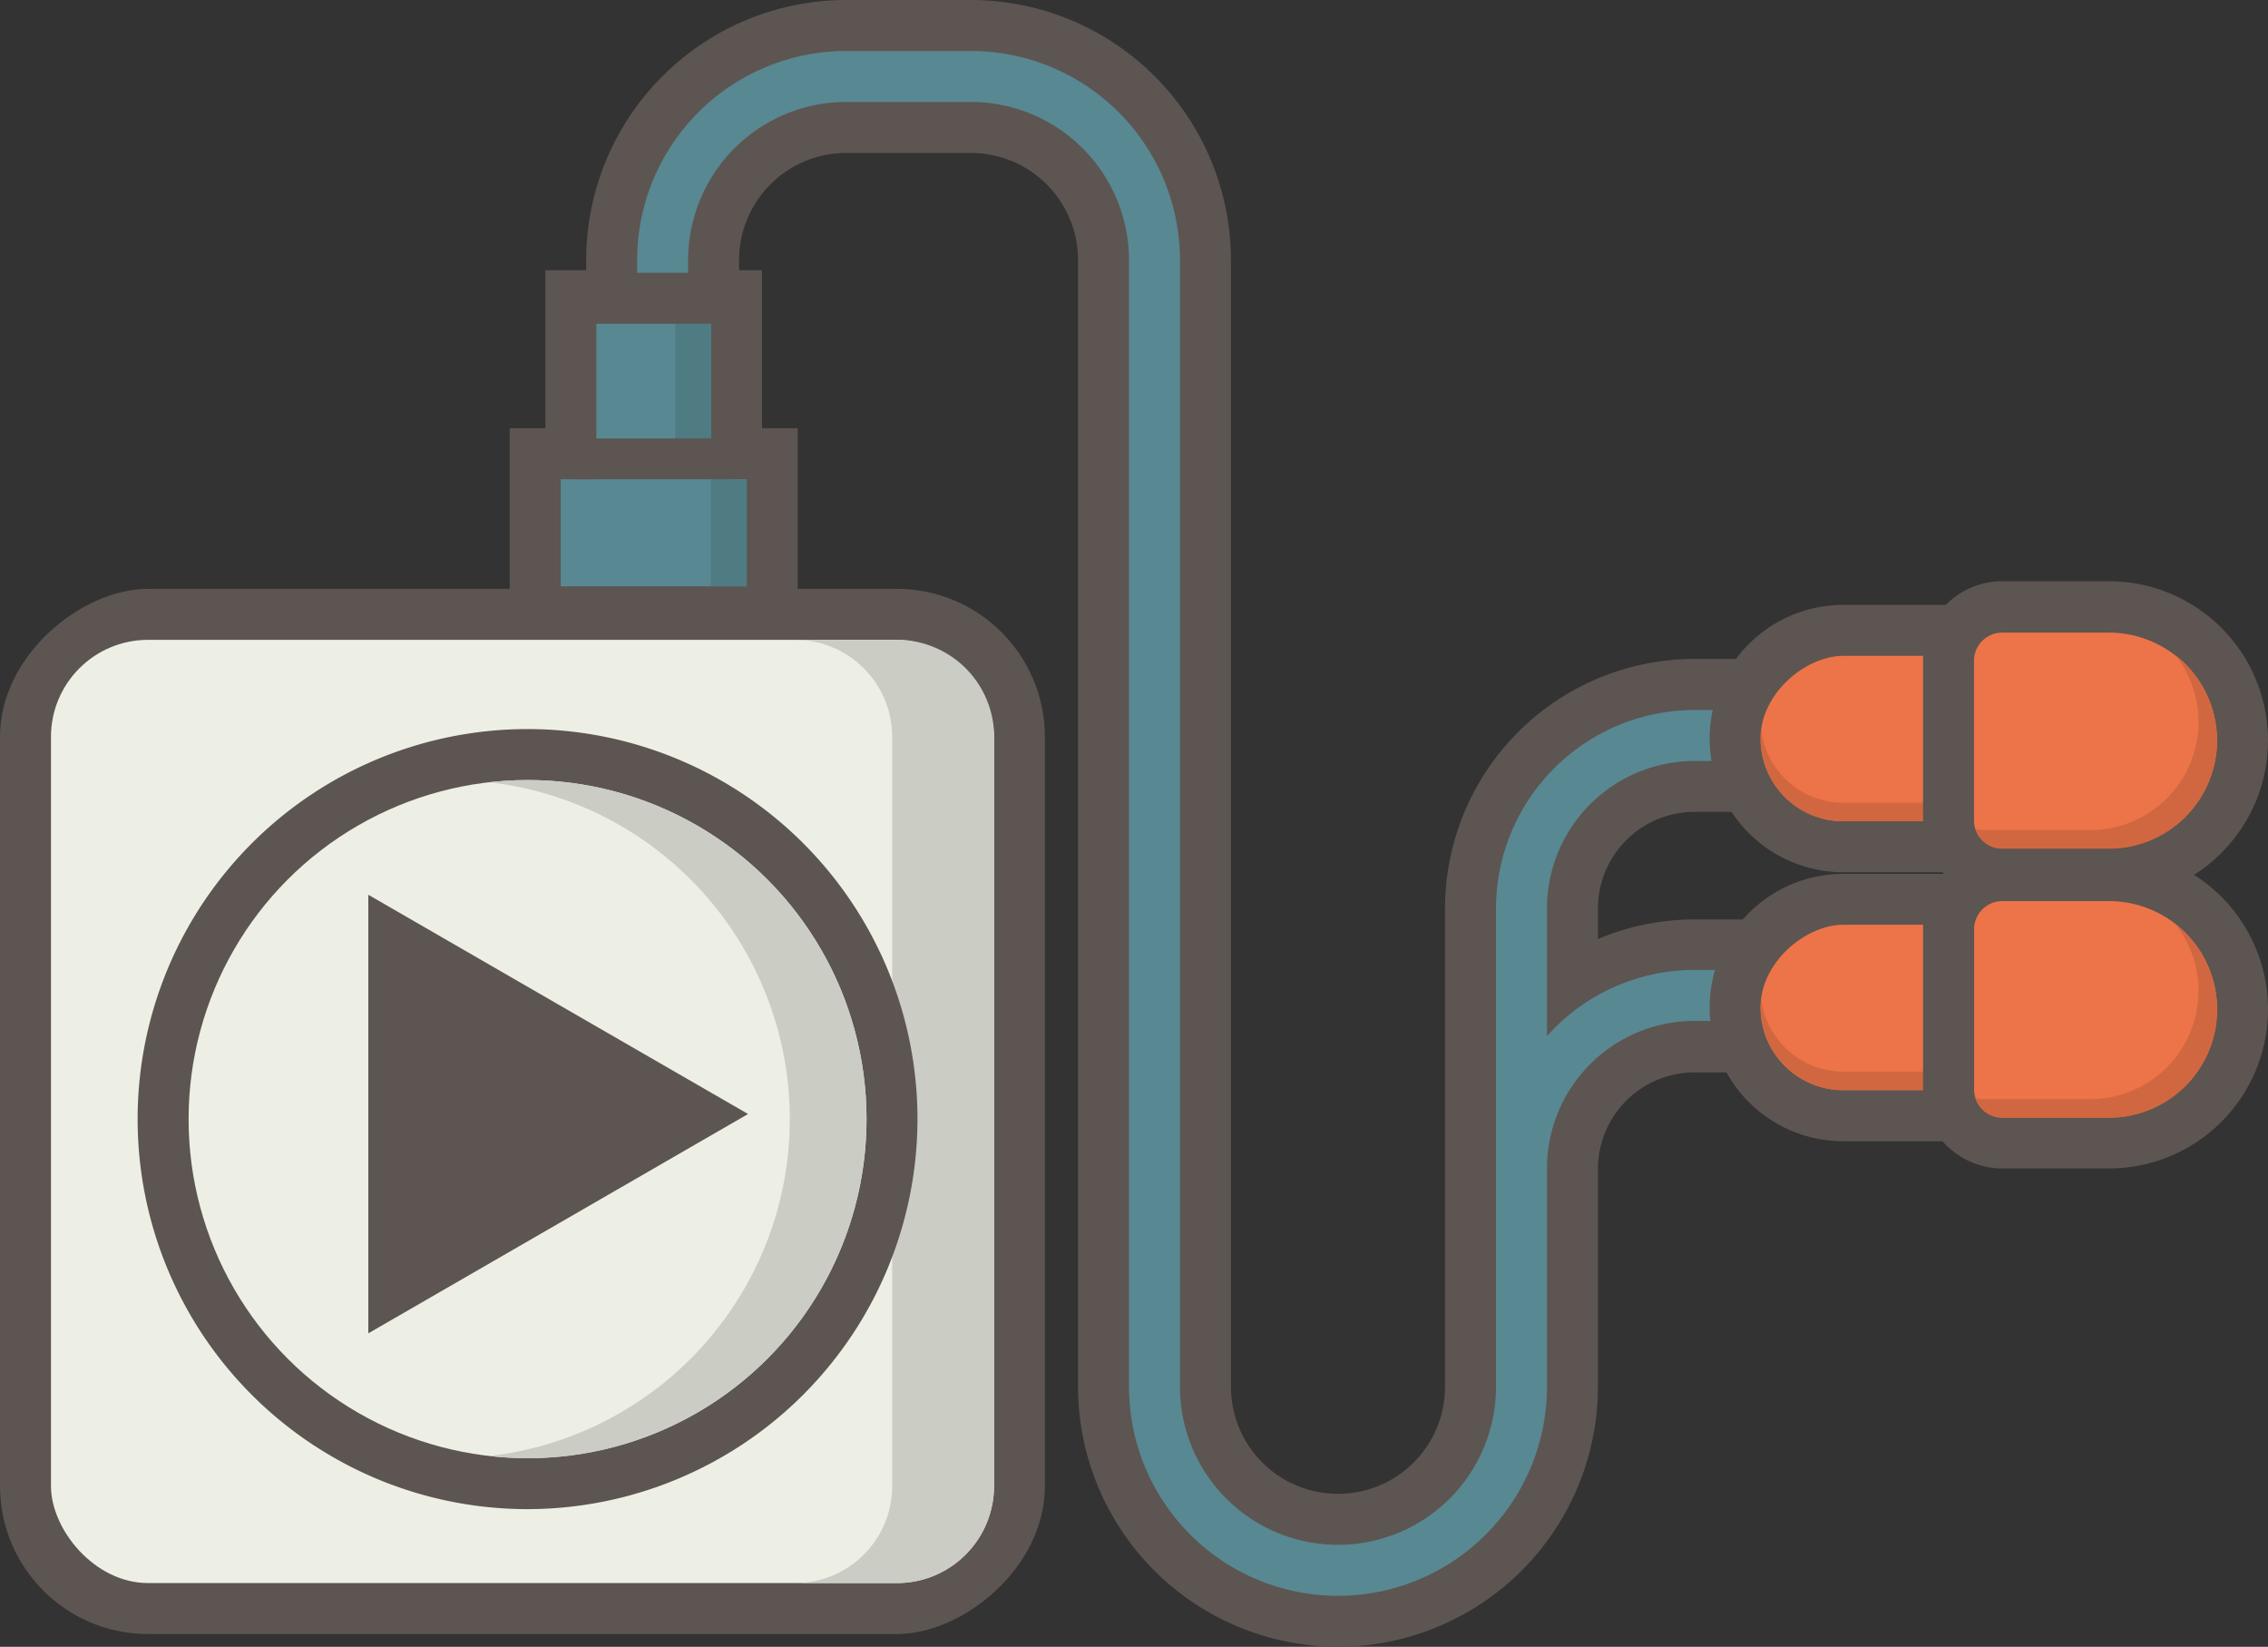
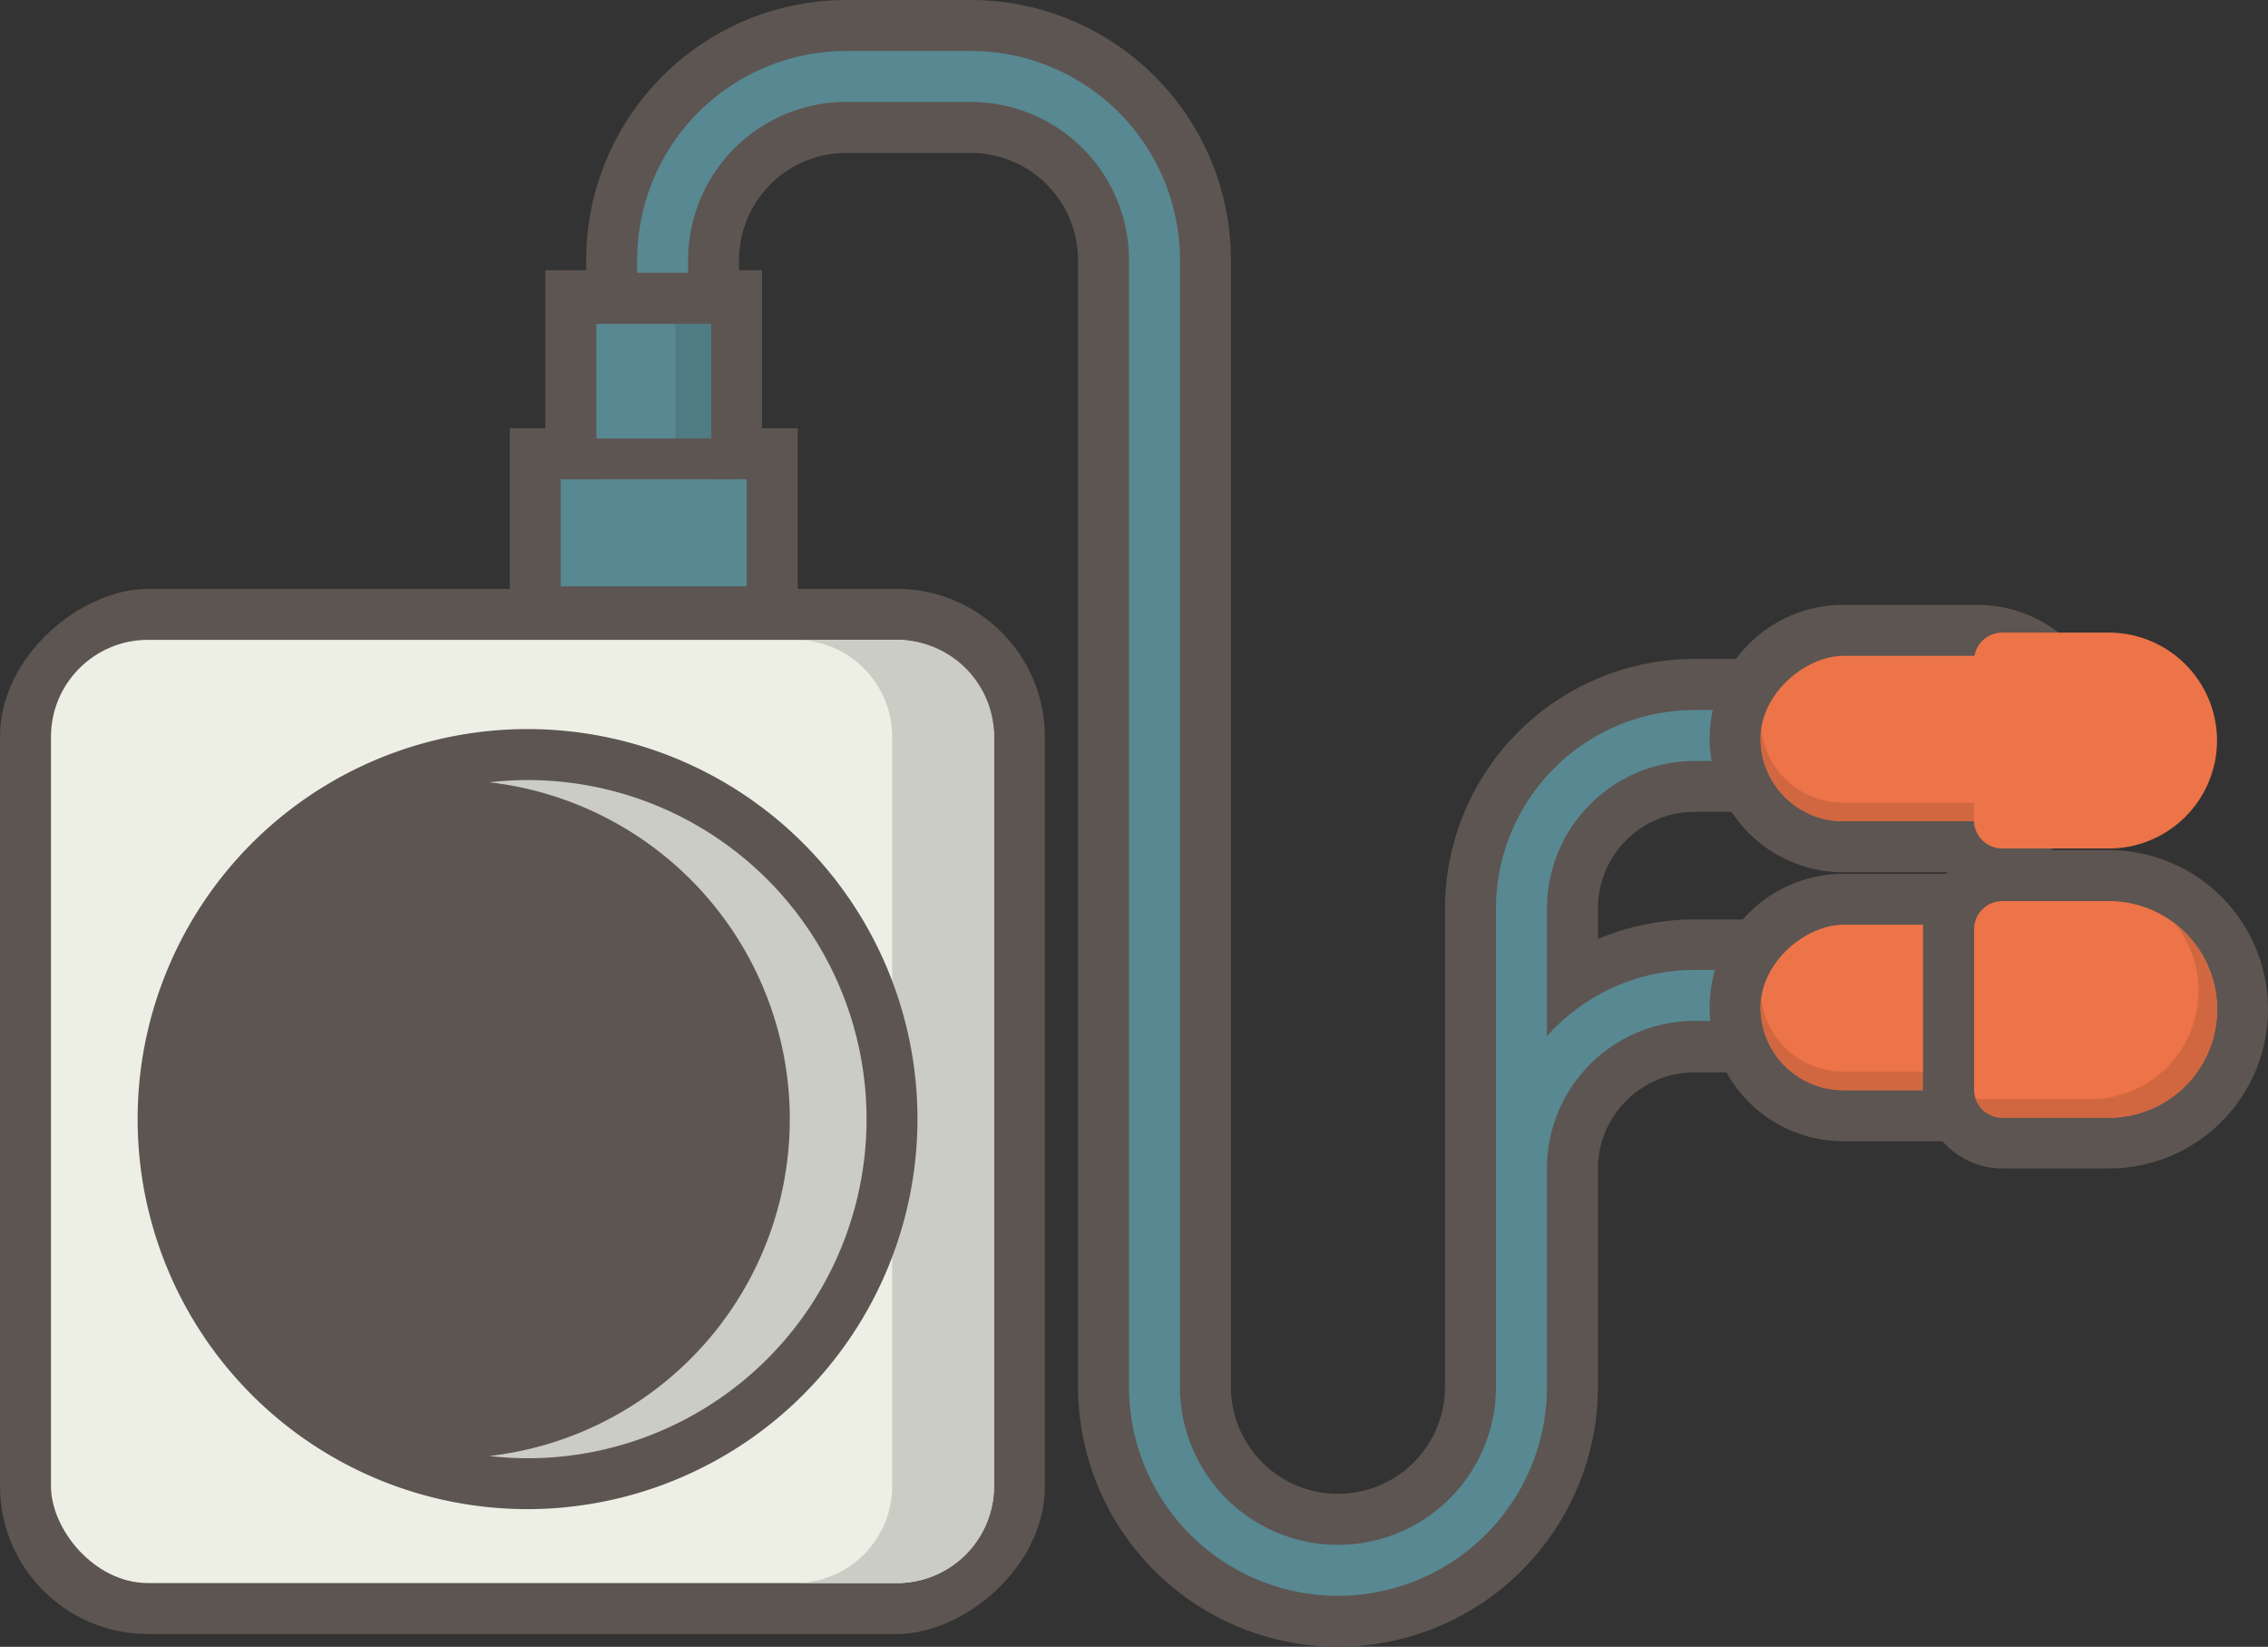
<svg xmlns="http://www.w3.org/2000/svg" id="Layer_1" data-name="Layer 1" viewBox="0 0 222.48 161.5">
  <rect x="0" y="0" width="222.48" height="161.5" fill="#333333" stroke="none" />
  <defs>
    <style>.cls-1{fill:#5d5551;}.cls-2{fill:#eeefe4;}.cls-3{fill:#cbccc4;}.cls-4{fill:#588892;}.cls-5{fill:#4f7b82;}.cls-6{fill:none;stroke:#5d5551;stroke-miterlimit:10;stroke-width:4px;}.cls-7{fill:#ed7448;}.cls-8{fill:#d16740;}</style>
  </defs>
  <title>icon-ipod</title>
  <rect class="cls-1" y="57.75" width="102.5" height="102.5" rx="14.52" ry="14.52" transform="translate(160.25 57.75) rotate(90)" />
  <rect class="cls-2" x="5" y="62.75" width="92.5" height="92.5" rx="9.52" ry="9.52" />
  <path class="cls-3" d="M88,62.75H78a9.52,9.52,0,0,1,9.52,9.52v73.46A9.52,9.52,0,0,1,78,155.25H88a9.52,9.52,0,0,0,9.52-9.52V72.27A9.52,9.52,0,0,0,88,62.75Z" />
  <path class="cls-1" d="M51.75,148A38.25,38.25,0,1,1,90,109.75,38.29,38.29,0,0,1,51.75,148Z" />
-   <circle class="cls-2" cx="51.75" cy="109.75" r="33.25" />
  <path class="cls-3" d="M51.75,76.5a33.6,33.6,0,0,0-3.75.22,33.25,33.25,0,0,1,0,66.07,33.6,33.6,0,0,0,3.75.22A33.25,33.25,0,0,0,51.75,76.5Z" />
  <polygon class="cls-1" points="73.38 109.25 54.75 120.01 36.13 130.76 36.13 109.25 36.13 87.75 54.75 98.5 73.38 109.25" />
  <polygon class="cls-1" points="50 62.5 50 42 53.5 42 53.5 26.5 74.75 26.5 74.75 42 78.25 42 78.25 62.5 50 62.5" />
  <polygon class="cls-4" points="69.75 47 69.75 31.5 58.5 31.5 58.5 47 55 47 55 57.5 73.25 57.5 73.25 47 69.75 47" />
  <rect class="cls-5" x="66.25" y="31.5" width="3.5" height="15.5" />
-   <rect class="cls-5" x="69.75" y="47" width="3.5" height="10.5" />
  <line class="cls-6" x1="56.25" y1="45" x2="71.88" y2="45" />
  <path class="cls-1" d="M131.25,161.5a25.53,25.53,0,0,1-25.5-25.5V25.5A10.51,10.51,0,0,0,95.25,15H83A10.51,10.51,0,0,0,72.5,25.5v6.25h-15V25.5A25.53,25.53,0,0,1,83,0H95.25a25.53,25.53,0,0,1,25.5,25.5V136a10.5,10.5,0,0,0,21,0V89.09a24.49,24.49,0,0,1,24.47-24.47h8.41v15h-8.41a9.48,9.48,0,0,0-9.47,9.47v3a24.32,24.32,0,0,1,9.47-1.92h8.41v15h-8.41a9.48,9.48,0,0,0-9.47,9.47V136A25.53,25.53,0,0,1,131.25,161.5Z" />
  <path class="cls-4" d="M166.22,74.63h3.41v-5h-3.41a19.49,19.49,0,0,0-19.47,19.47V136a15.5,15.5,0,0,1-31,0V25.5A20.52,20.52,0,0,0,95.25,5H83A20.52,20.52,0,0,0,62.5,25.5v1.25h5V25.5A15.52,15.52,0,0,1,83,10H95.25a15.52,15.52,0,0,1,15.5,15.5V136a20.5,20.5,0,0,0,41,0V114.59a14.48,14.48,0,0,1,14.47-14.47h3.41v-5h-3.41a19.4,19.4,0,0,0-14.47,6.49V89.09A14.48,14.48,0,0,1,166.22,74.63Z" />
  <path class="cls-1" d="M180.82,85.54a13.11,13.11,0,1,1,0-26.22h13.13a13.11,13.11,0,0,1,0,26.22H180.82Z" />
  <rect class="cls-7" x="179.27" y="57.75" width="16.22" height="29.36" rx="8.11" ry="8.11" transform="translate(259.81 -114.95) rotate(90)" />
  <path class="cls-8" d="M202.06,72.43h0a8.19,8.19,0,0,0-.05-0.91,8.11,8.11,0,0,1-8.06,7.2H180.82a8.11,8.11,0,0,1-8.06-7.2,8.19,8.19,0,0,0-.05.91h0a8.11,8.11,0,0,0,8.11,8.11h13.13A8.11,8.11,0,0,0,202.06,72.43Z" />
-   <path class="cls-1" d="M196.41,88.22a7.78,7.78,0,0,1-7.77-7.77V64.77A7.78,7.78,0,0,1,196.41,57h10.46a15.61,15.61,0,0,1,0,31.22H196.41Z" />
  <path class="cls-7" d="M205.57,60.69h0A10.61,10.61,0,0,1,216.17,71.3V81.76a2.77,2.77,0,0,1-2.77,2.77H197.72A2.77,2.77,0,0,1,195,81.76V71.3a10.61,10.61,0,0,1,10.61-10.61Z" transform="translate(278.17 -132.96) rotate(90)" />
-   <path class="cls-8" d="M217.48,72.61h0a10.59,10.59,0,0,0-4.07-8.35,10.56,10.56,0,0,1,2.25,6.53h0A10.61,10.61,0,0,1,205.05,81.4H194.59a2.77,2.77,0,0,1-.82-0.12,2.77,2.77,0,0,0,2.64,1.95h10.46A10.61,10.61,0,0,0,217.48,72.61Z" />
  <path class="cls-1" d="M180.82,111.92a13.11,13.11,0,1,1,0-26.22h13.13a13.11,13.11,0,0,1,0,26.22H180.82Z" />
  <rect class="cls-7" x="179.27" y="84.13" width="16.22" height="29.36" rx="8.11" ry="8.11" transform="translate(286.19 -88.58) rotate(90)" />
  <path class="cls-8" d="M202.06,98.8h0a8.19,8.19,0,0,0-.05-0.91,8.11,8.11,0,0,1-8.06,7.2H180.82a8.11,8.11,0,0,1-8.06-7.2,8.19,8.19,0,0,0-.05.91h0a8.11,8.11,0,0,0,8.11,8.11h13.13A8.11,8.11,0,0,0,202.06,98.8Z" />
  <path class="cls-1" d="M196.41,114.59a7.78,7.78,0,0,1-7.77-7.77V91.14a7.78,7.78,0,0,1,7.77-7.77h10.46a15.61,15.61,0,0,1,0,31.22H196.41Z" />
  <path class="cls-7" d="M205.57,87.06h0a10.61,10.61,0,0,1,10.61,10.61v10.46a2.77,2.77,0,0,1-2.77,2.77H197.72a2.77,2.77,0,0,1-2.77-2.77V97.67A10.61,10.61,0,0,1,205.57,87.06Z" transform="translate(304.55 -106.58) rotate(90)" />
  <path class="cls-8" d="M217.48,99h0a10.59,10.59,0,0,0-4.07-8.35,10.56,10.56,0,0,1,2.25,6.53h0a10.61,10.61,0,0,1-10.61,10.61H194.59a2.77,2.77,0,0,1-.82-0.12,2.77,2.77,0,0,0,2.64,1.95h10.46A10.61,10.61,0,0,0,217.48,99Z" />
</svg>